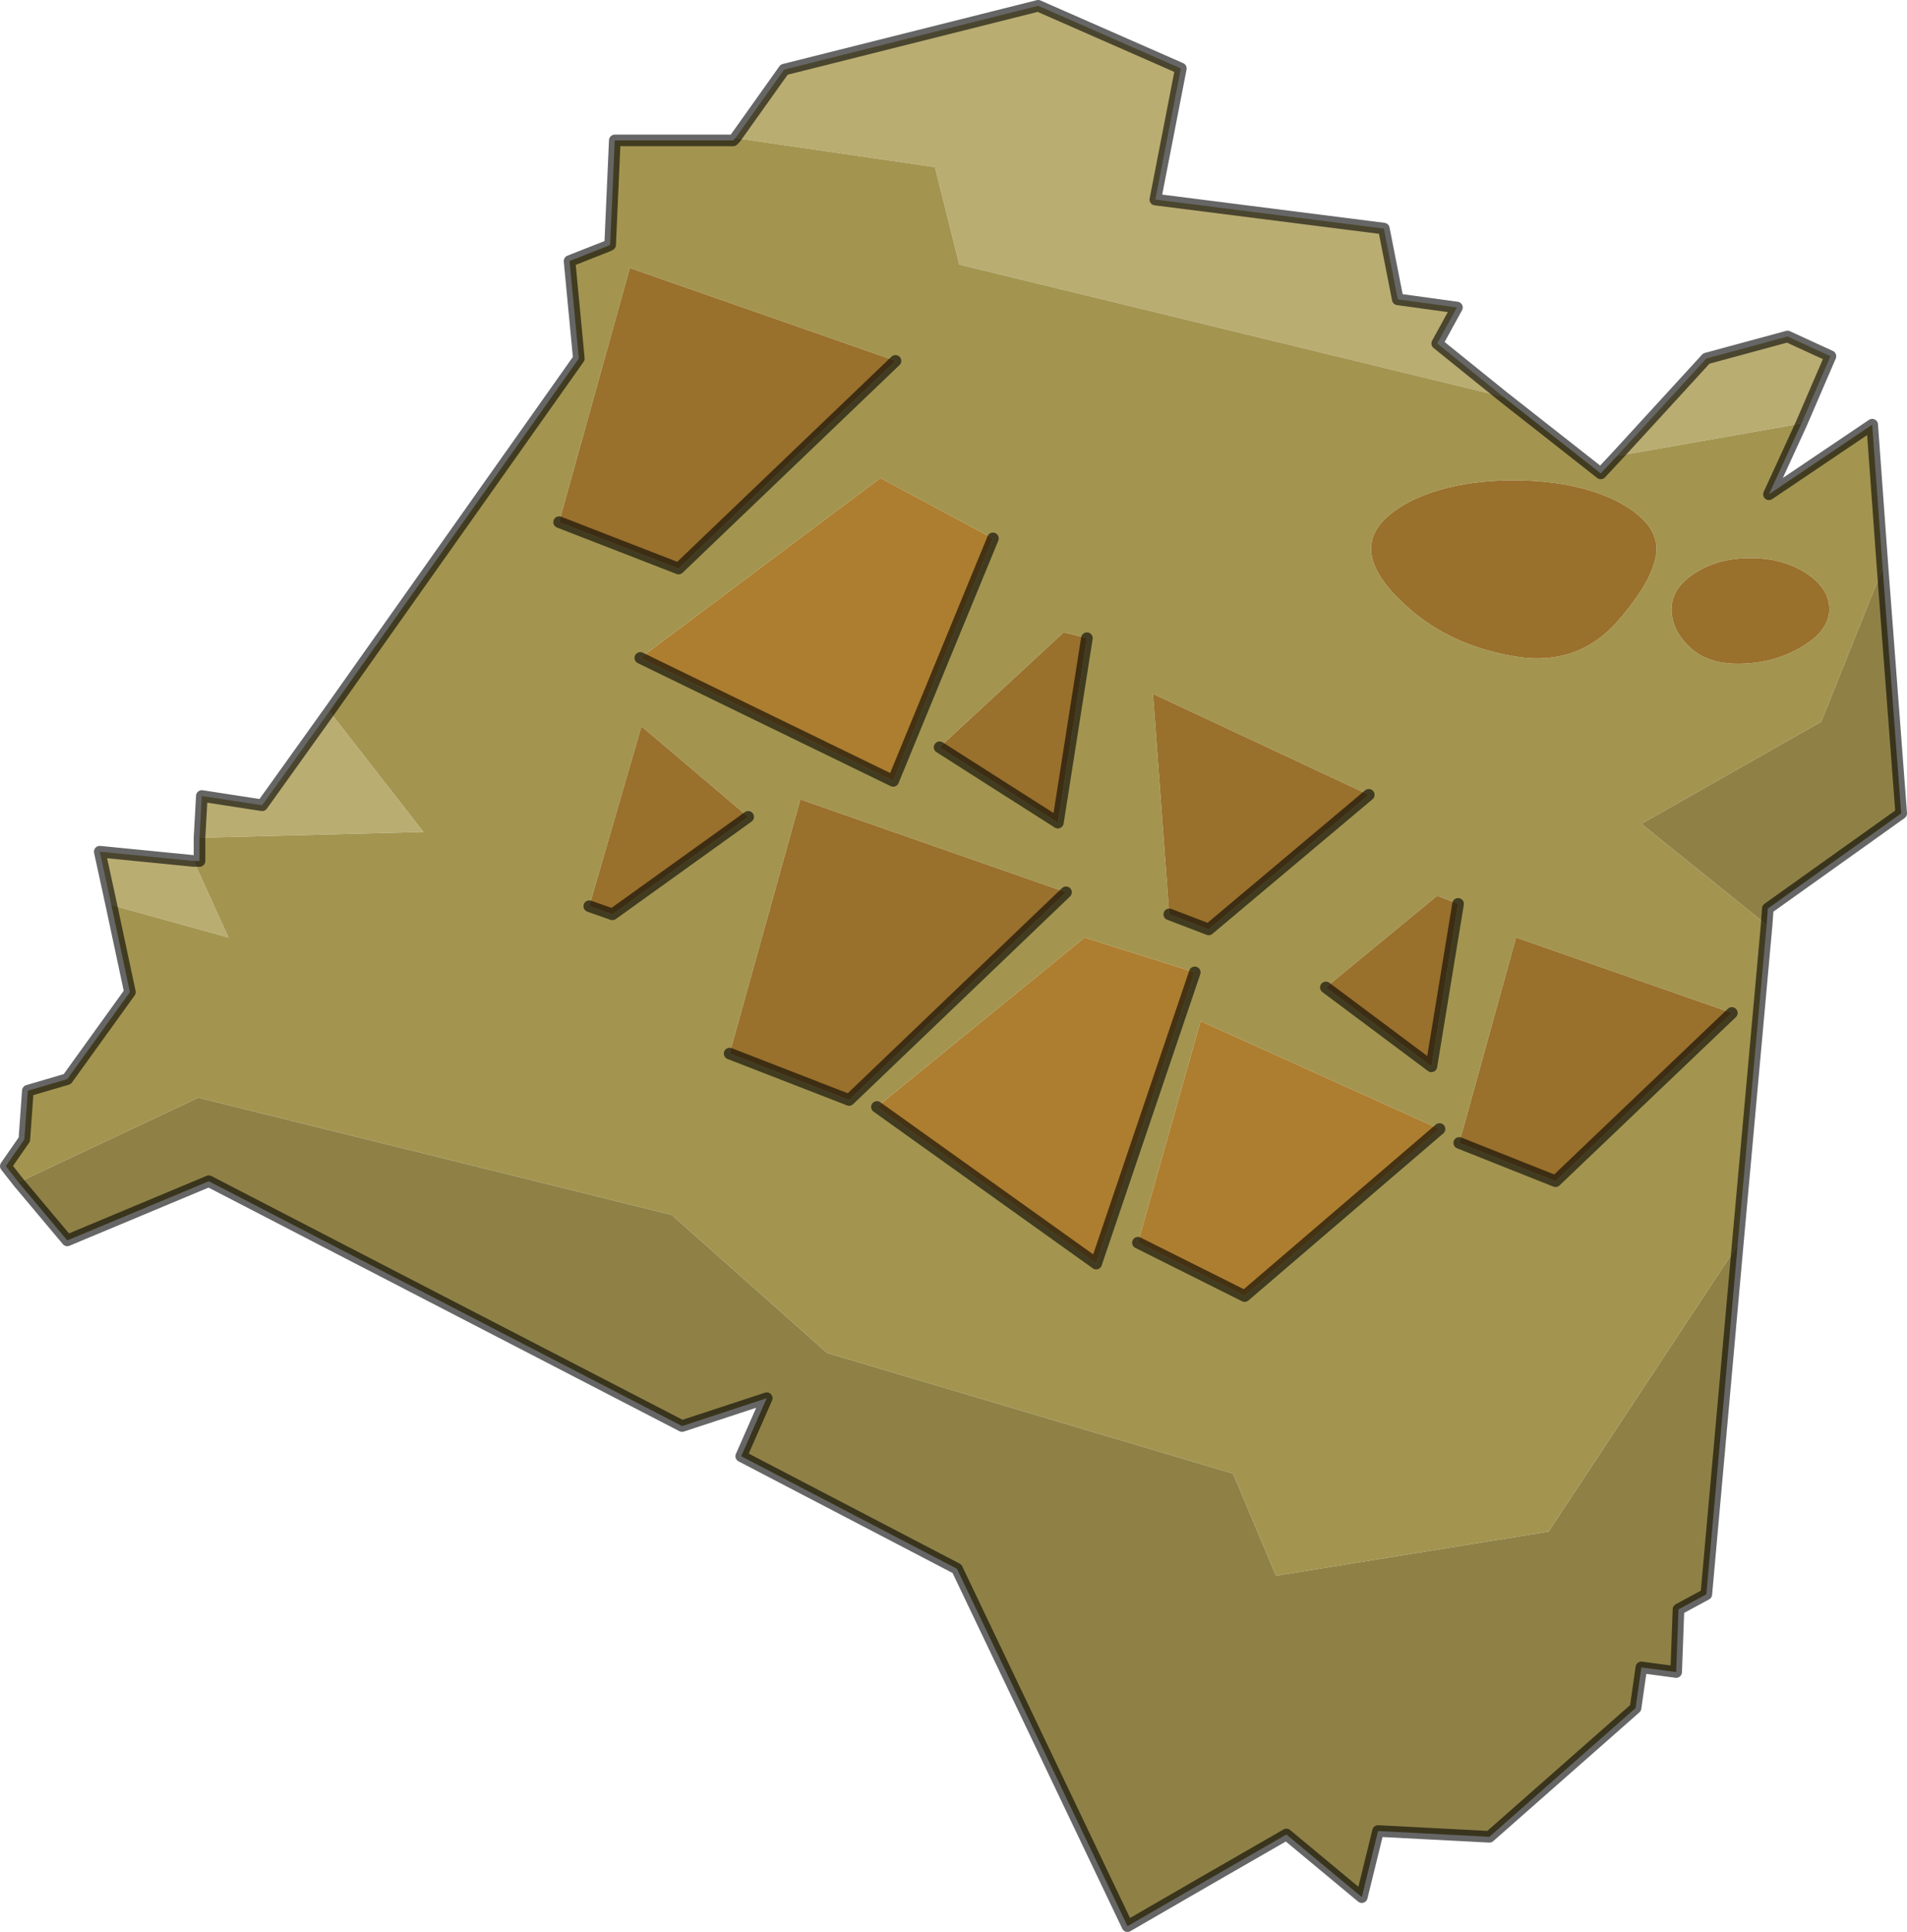
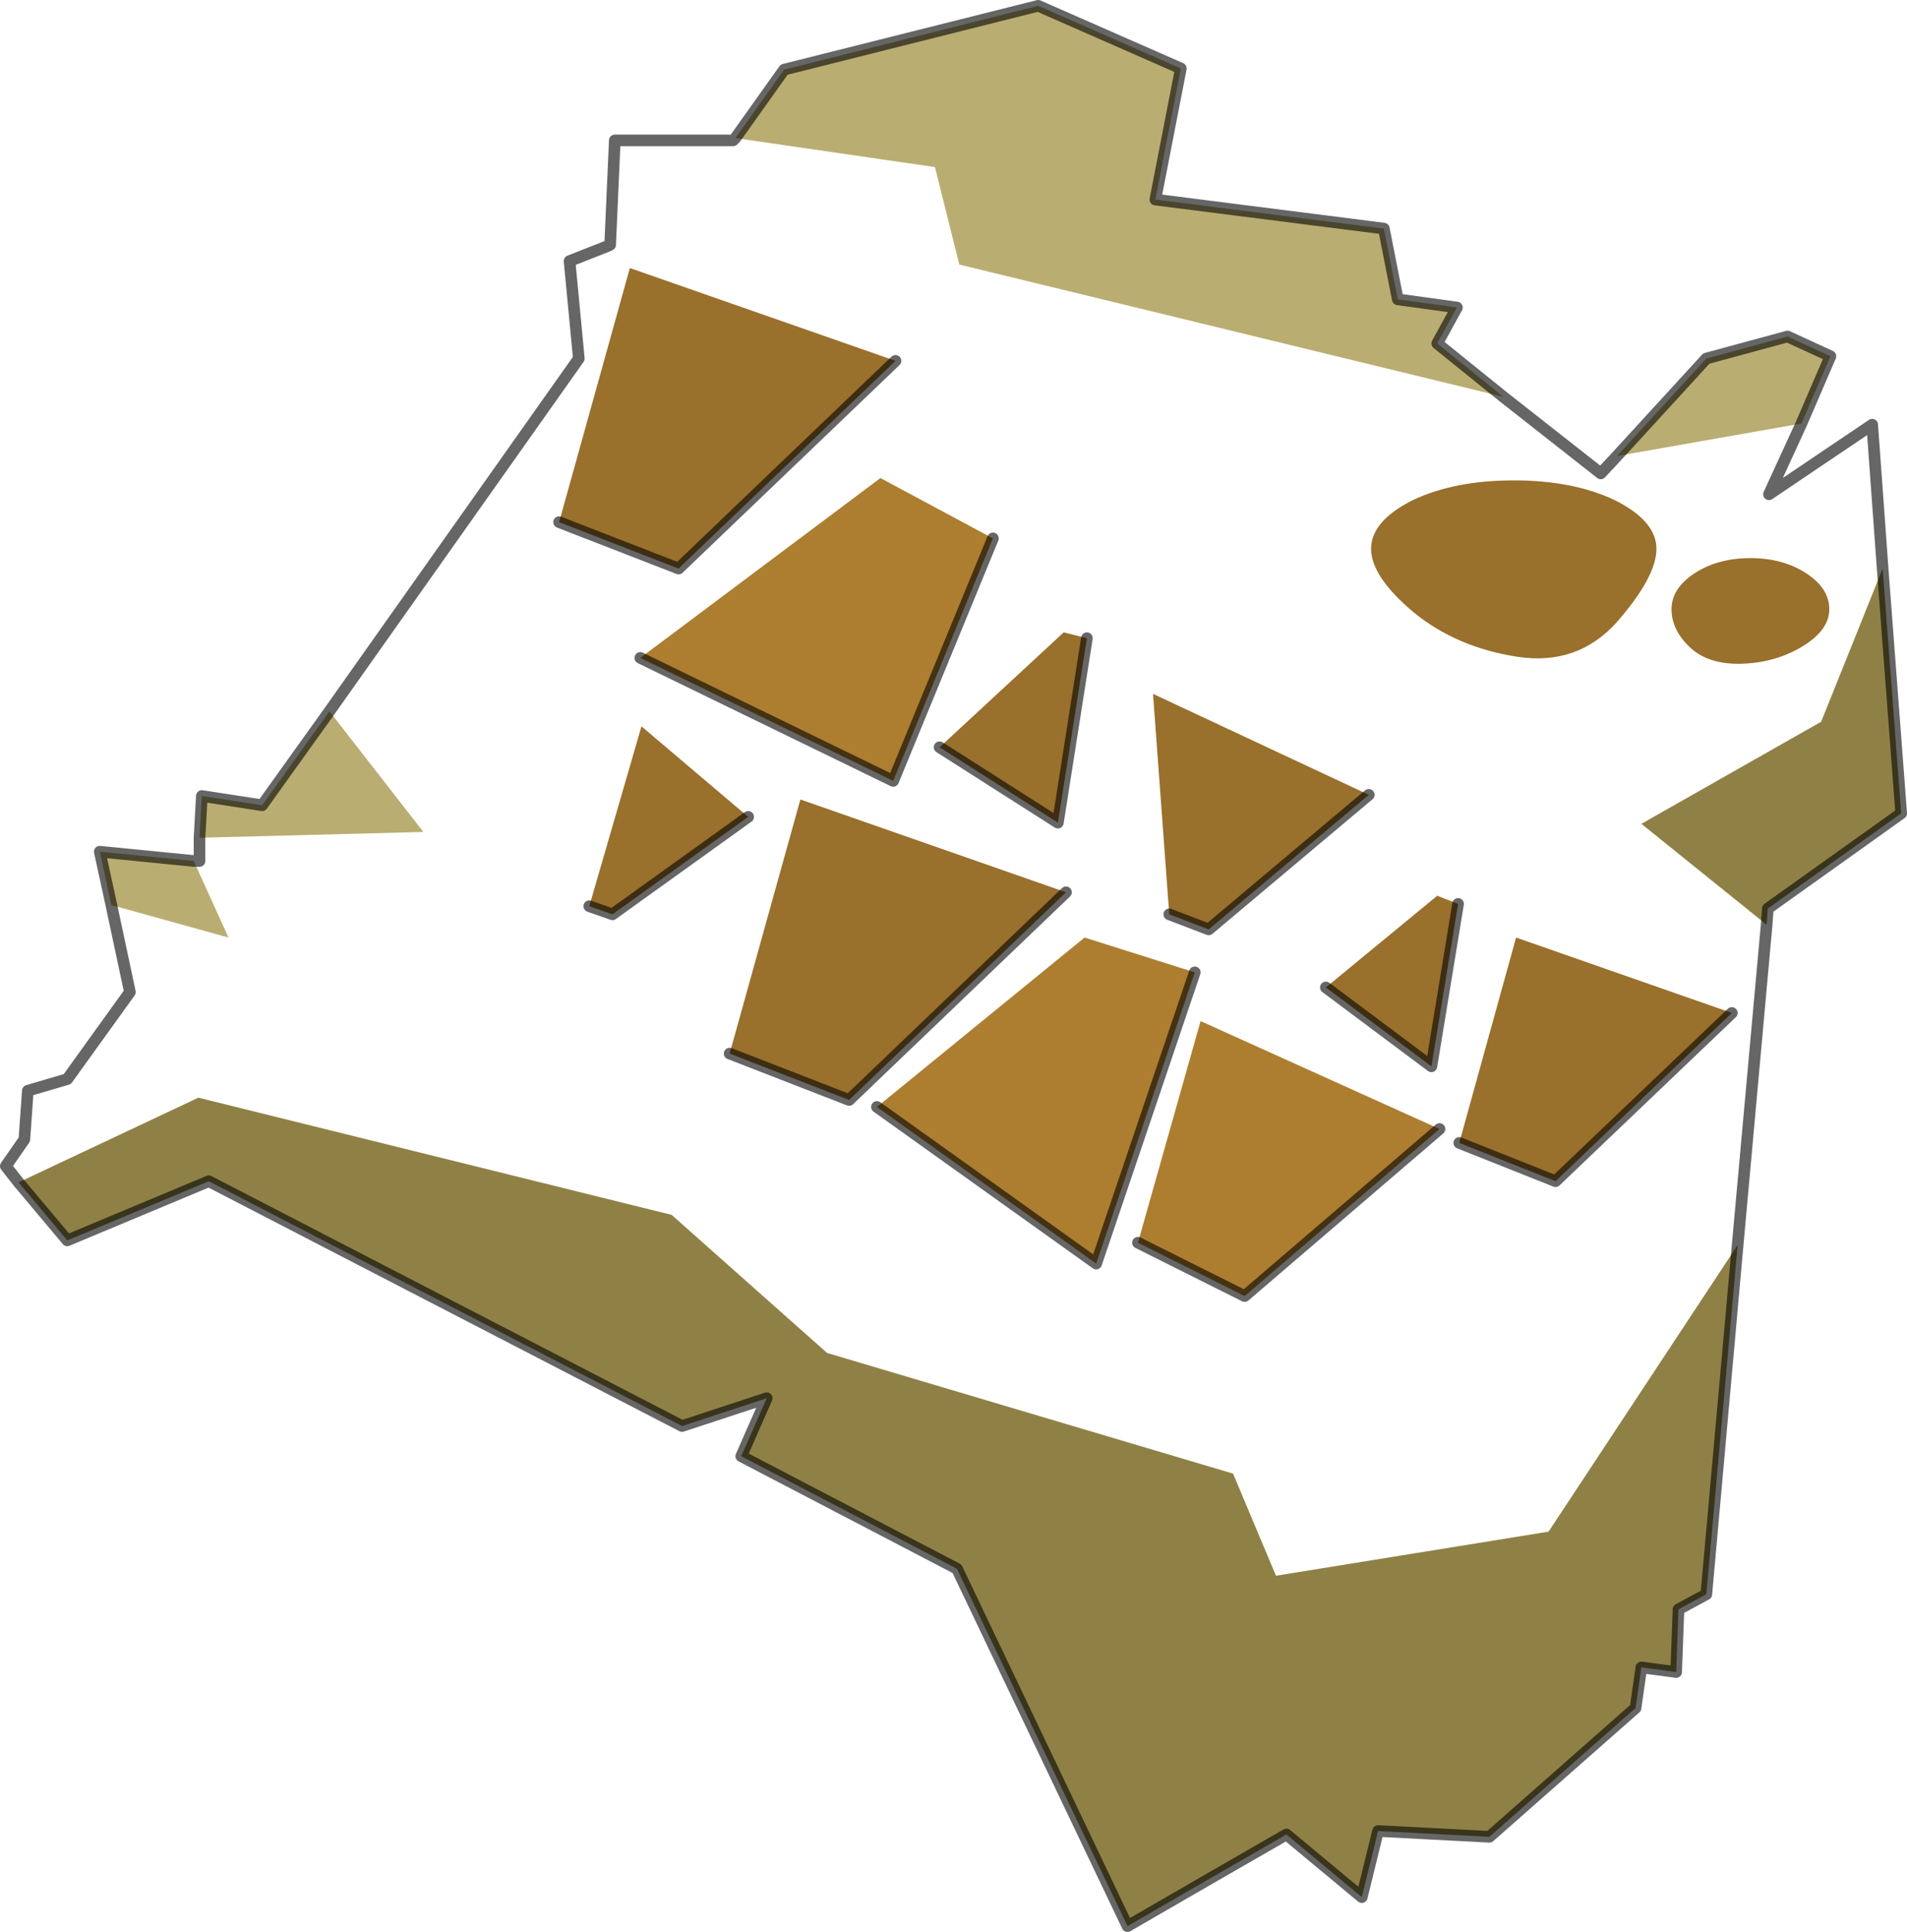
<svg xmlns="http://www.w3.org/2000/svg" xmlns:xlink="http://www.w3.org/1999/xlink" width="82.2px" height="83.25px">
  <g transform="matrix(1, 0, 0, 1, -233.85, -158.85)">
    <use xlink:href="#object-0" width="82.2" height="83.25" transform="matrix(1, 0, 0, 1, 233.85, 158.85)" />
  </g>
  <defs>
    <g transform="matrix(1, 0, 0, 1, 0.25, 0.25)" id="object-0">
      <use xlink:href="#object-1" width="82.2" height="83.25" transform="matrix(1, 0, 0, 1, -0.25, -0.25)" />
    </g>
    <g transform="matrix(1, 0, 0, 1, 0.25, 0.25)" id="object-1">
      <path fill-rule="evenodd" fill="#baad72" stroke="none" d="M31.45 5.7L33.55 2.75L44.5 0L50.65 2.7L49.55 8.35L59.4 9.6L60 12.65L62.55 13L61.7 14.55L64.55 16.85L41.1 11.15L40.05 6.95L31.45 5.7M69.45 19.4L73.3 15.2L76.8 14.25L78.65 15.1L77.4 18L69.45 19.4M4.55 38.75L4.05 36.45L8.1 36.85L9.6 40.15L4.55 38.75M8.35 35.85L8.45 34.05L11.05 34.45L13.95 30.4L18 35.6L8.35 35.85" />
-       <path fill-rule="evenodd" fill="#a39550" stroke="none" d="M64.55 16.85L68.75 20.15L69.45 19.4L77.4 18L76 21.05L80.45 18.05L80.9 24.25L78.25 30.85L70.5 35.25L75.9 39.6L74.65 53.4L66.5 65.75L54.75 67.65L52.9 63.25L35.4 58.05L28.7 52.1L8.3 47.05L0.55 50.7L0 50L0.8 48.85L0.95 46.75L2.65 46.25L5.35 42.5L4.55 38.75L9.6 40.15L8.1 36.85L8.35 36.85L8.35 35.85L18 35.6L13.95 30.4L24.7 15.2L24.3 11L25.95 10.35L26.05 10.3L26.25 5.8L31.35 5.8L31.45 5.7L40.05 6.95L41.1 11.15L64.55 16.85M69.35 21.3Q67.55 20.45 65 20.45Q62.45 20.45 60.65 21.3Q58.85 22.2 58.85 23.4Q58.85 24.6 60.7 26.15Q62.55 27.65 65.15 28.05Q67.75 28.45 69.45 26.55Q71.15 24.6 71.15 23.4Q71.15 22.2 69.35 21.3M75.2 23.8Q73.8 23.8 72.8 24.45Q71.8 25.1 71.8 26Q71.8 26.9 72.6 27.65Q73.4 28.4 74.85 28.35Q76.3 28.3 77.45 27.6Q78.6 26.9 78.6 26Q78.6 25.1 77.6 24.45Q76.6 23.8 75.2 23.8M46.6 27.25L45.6 27L40.25 31.95L45.35 35.2L46.6 27.25M50.15 39.15L51.85 39.8L58.75 34L49.45 29.65L50.15 39.15M51.25 41.65L46.5 40.15L37.55 47.45L47 54.2L51.25 41.65M62.6 38.7L61.7 38.35L56.9 42.3L61.45 45.7L62.6 38.7M74.4 43.4L65.1 40.15L62.65 49L66.8 50.65L74.4 43.4M61.8 48.4L51.5 43.75L48.8 53.3L53.4 55.6L61.8 48.4M23.85 22.25L29 24.25L38.35 15.3L26.9 11.3L23.85 22.25M25.15 38.8L26.15 39.15L32 34.95L27.4 31.05L25.15 38.8M31.2 45.15L36.35 47.15L45.7 38.2L34.25 34.2L31.2 45.15M27.35 28.1L38.25 33.4L42.55 22.95L37.7 20.35L27.35 28.1" />
      <path fill-rule="evenodd" fill="#8f8146" stroke="none" d="M80.9 24.25L81.7 34.8L75.95 38.9L75.9 39.6L70.5 35.25L78.25 30.85L80.9 24.25M74.65 53.4L73.3 68.45L72.1 69.1L72 71.8L70.5 71.6L70.25 73.35L63.95 78.9L59.15 78.65L58.45 81.5L55.2 78.8Q51.8 80.75 48.35 82.75L41 67.35L31.7 62.5L32.8 60L29.15 61.2L8.75 50.65L2.65 53.2L0.55 50.7L8.3 47.05L28.7 52.1L35.4 58.05L52.9 63.25L54.75 67.65L66.5 65.75L74.65 53.4" />
      <path fill-rule="evenodd" fill="#99702c" stroke="none" d="M69.35 21.3Q71.15 22.2 71.15 23.4Q71.15 24.6 69.45 26.55Q67.75 28.45 65.15 28.05Q62.55 27.65 60.7 26.15Q58.85 24.6 58.85 23.4Q58.85 22.2 60.65 21.3Q62.45 20.45 65 20.45Q67.55 20.45 69.35 21.3M75.2 23.8Q76.6 23.8 77.6 24.45Q78.6 25.1 78.6 26Q78.6 26.9 77.45 27.6Q76.3 28.3 74.85 28.35Q73.4 28.4 72.6 27.65Q71.8 26.9 71.8 26Q71.8 25.1 72.8 24.45Q73.8 23.8 75.2 23.8M40.25 31.95L45.6 27L46.6 27.25L45.35 35.2L40.25 31.95M58.75 34L51.85 39.8L50.15 39.15L49.45 29.65L58.75 34M56.9 42.3L61.7 38.35L62.6 38.7L61.45 45.7L56.9 42.3M62.65 49L65.1 40.15L74.4 43.4L66.8 50.65L62.65 49M38.35 15.3L29 24.25L23.85 22.25L26.9 11.3L38.35 15.3M32 34.95L26.15 39.15L25.15 38.8L27.4 31.05L32 34.95M45.7 38.2L36.35 47.15L31.2 45.15L34.25 34.2L45.7 38.2" />
      <path fill-rule="evenodd" fill="#ad7e30" stroke="none" d="M37.55 47.45L46.5 40.15L51.25 41.65L47 54.2L37.55 47.45M48.8 53.3L51.5 43.75L61.8 48.4L53.4 55.6L48.8 53.3M42.55 22.95L38.25 33.4L27.35 28.1L37.7 20.35L42.55 22.95" />
      <path fill="none" stroke="#000000" stroke-opacity="0.6" stroke-width="0.5" stroke-linecap="round" stroke-linejoin="round" d="M31.45 5.7L33.55 2.75L44.5 0L50.65 2.7L49.55 8.35L59.4 9.6L60 12.65L62.55 13L61.7 14.55L64.55 16.85L68.75 20.15L69.45 19.4L73.3 15.2L76.8 14.25L78.65 15.1L77.4 18L76 21.05L80.45 18.05L80.9 24.25L81.7 34.8L75.95 38.9L75.9 39.6L74.65 53.4L73.3 68.45L72.1 69.1L72 71.8L70.5 71.6L70.25 73.35L63.95 78.9L59.15 78.65L58.45 81.5L55.2 78.8Q51.8 80.75 48.35 82.75L41 67.35L31.7 62.5L32.8 60L29.15 61.2L8.75 50.65L2.65 53.2L0.55 50.7L0 50L0.8 48.85L0.95 46.75L2.65 46.25L5.35 42.5L4.55 38.75L4.05 36.45L8.1 36.85L8.35 36.85L8.35 35.85L8.45 34.05L11.05 34.45L13.95 30.4L24.7 15.2L24.3 11L25.95 10.35L26.05 10.3L26.25 5.8L31.35 5.8L31.45 5.7M46.6 27.25L45.35 35.2L40.25 31.95M58.75 34L51.85 39.8L50.15 39.15M51.25 41.65L47 54.2L37.55 47.45M62.6 38.7L61.45 45.7L56.9 42.3M74.4 43.4L66.8 50.65L62.65 49M61.8 48.4L53.4 55.6L48.8 53.3M38.35 15.3L29 24.25L23.85 22.25M32 34.95L26.15 39.15L25.15 38.8M45.7 38.2L36.35 47.15L31.2 45.15M42.55 22.95L38.25 33.4L27.35 28.1" />
    </g>
  </defs>
</svg>